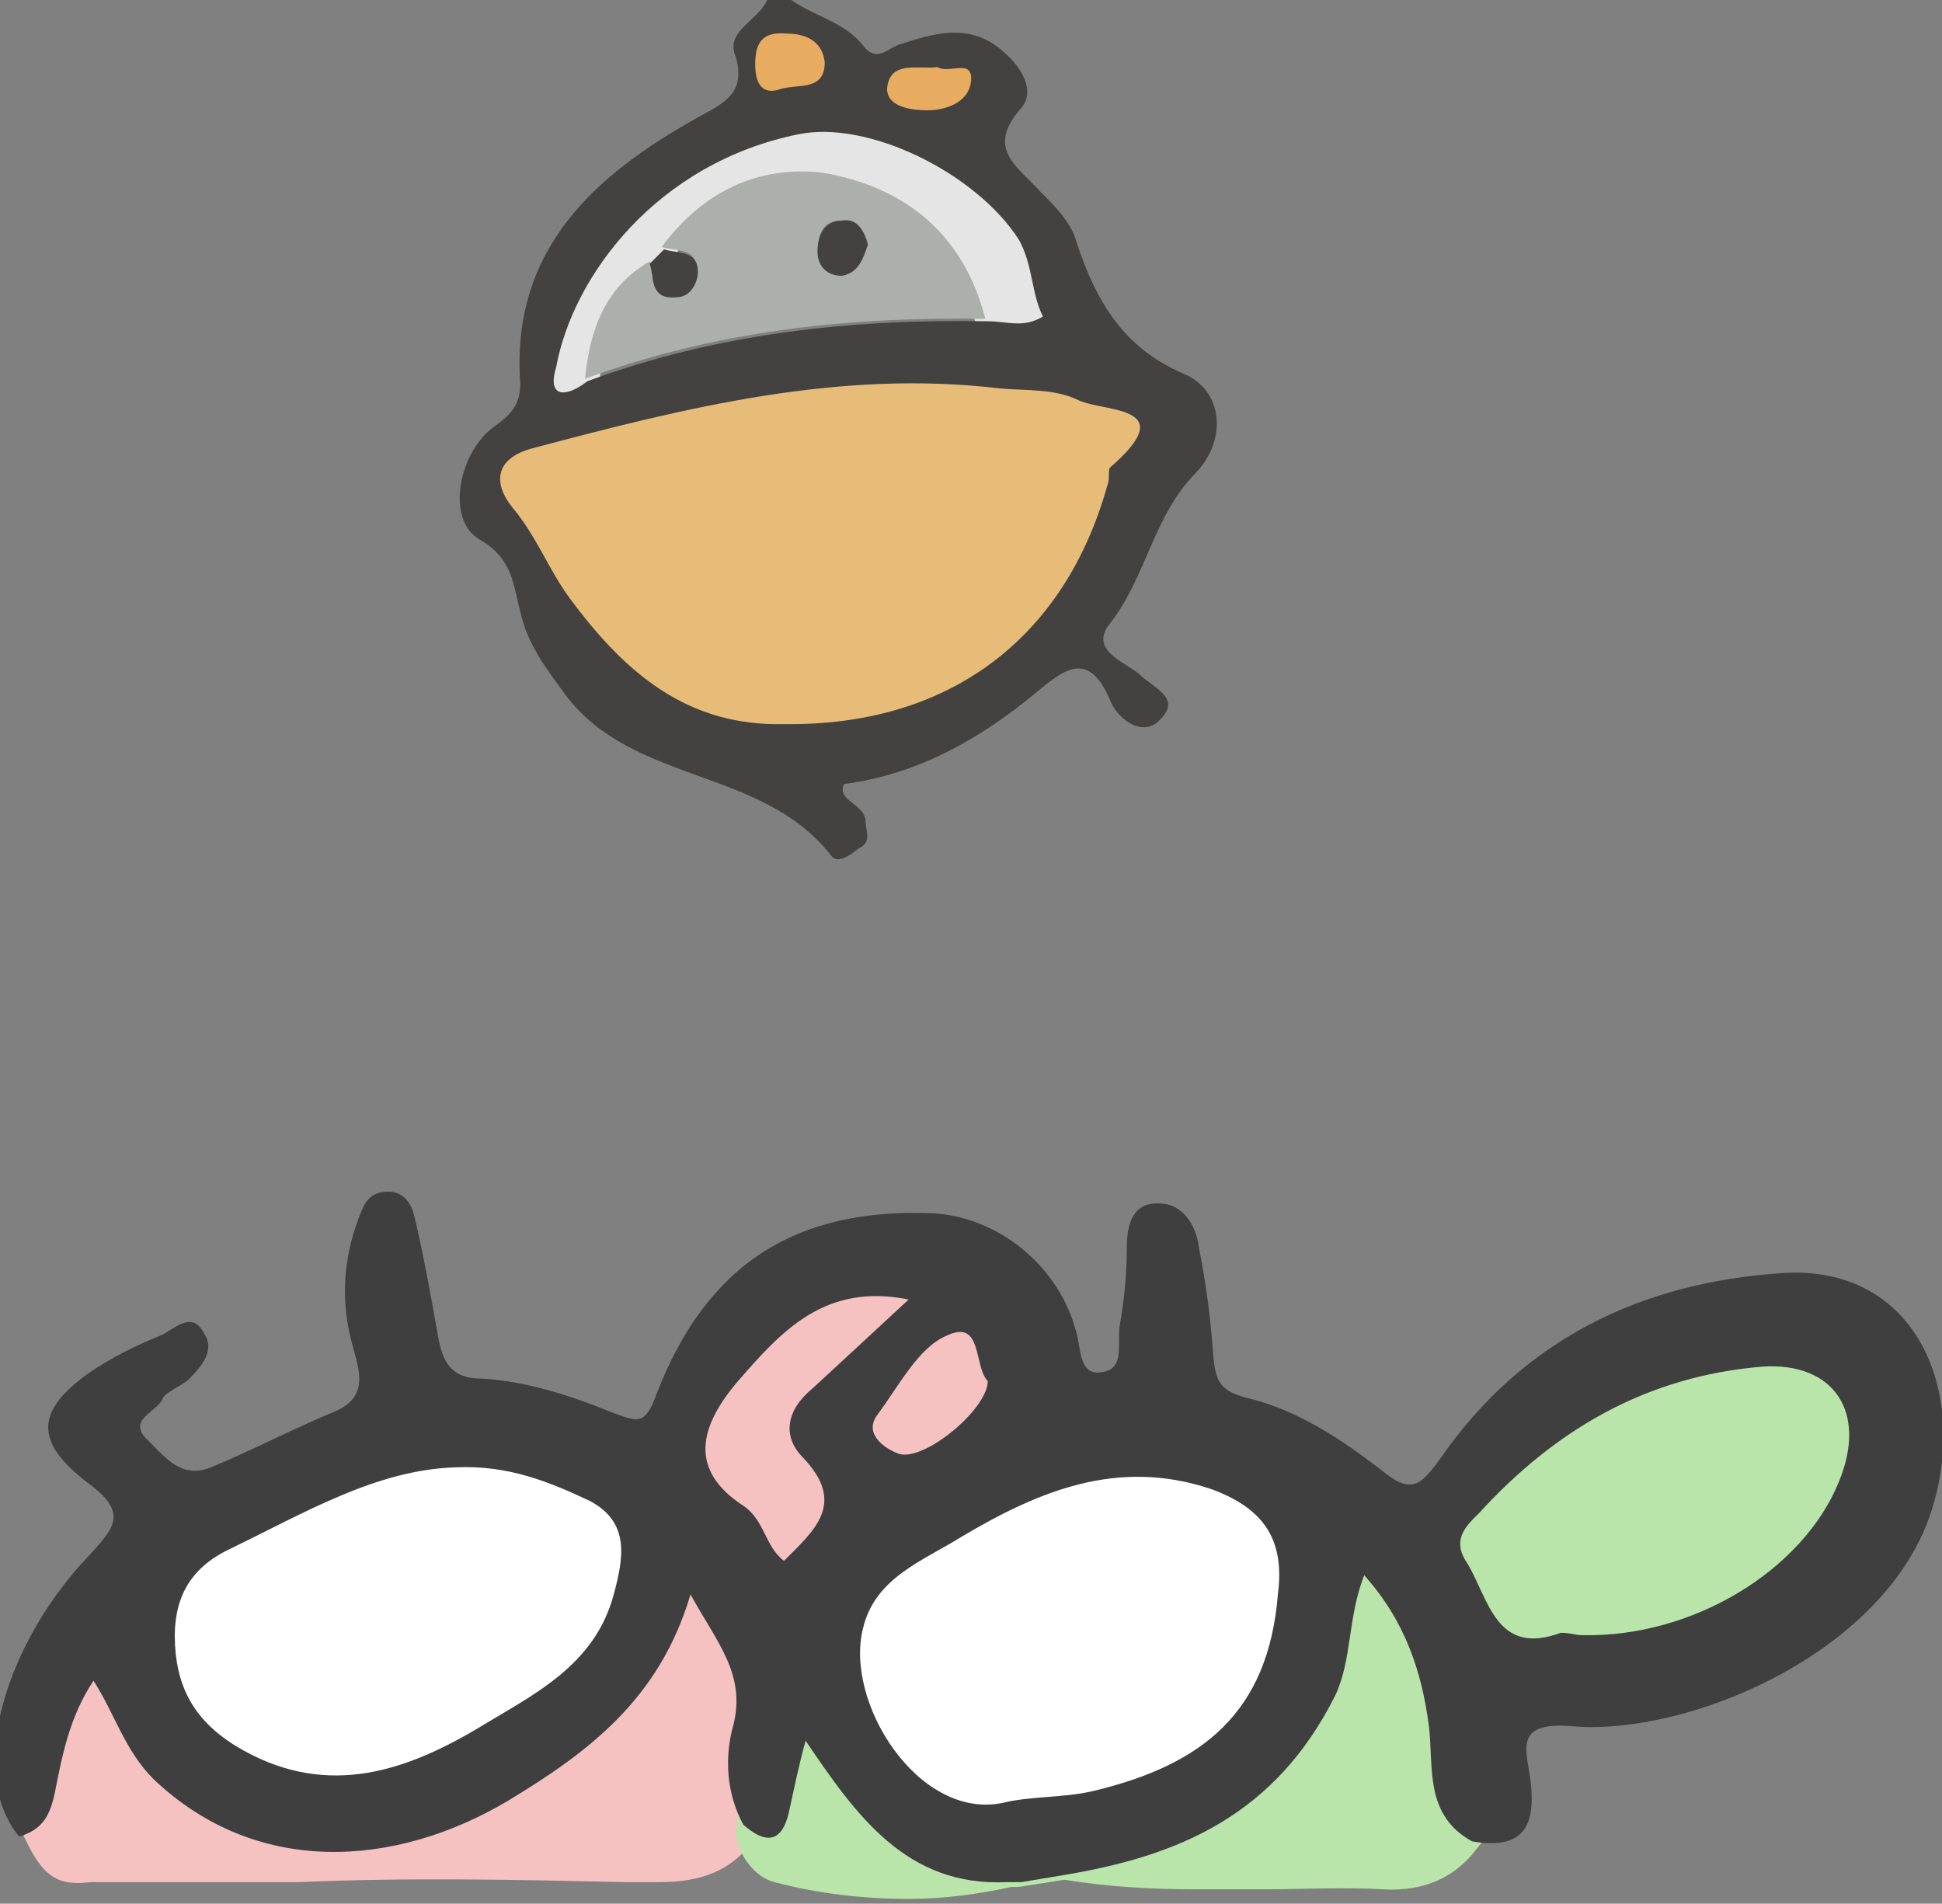
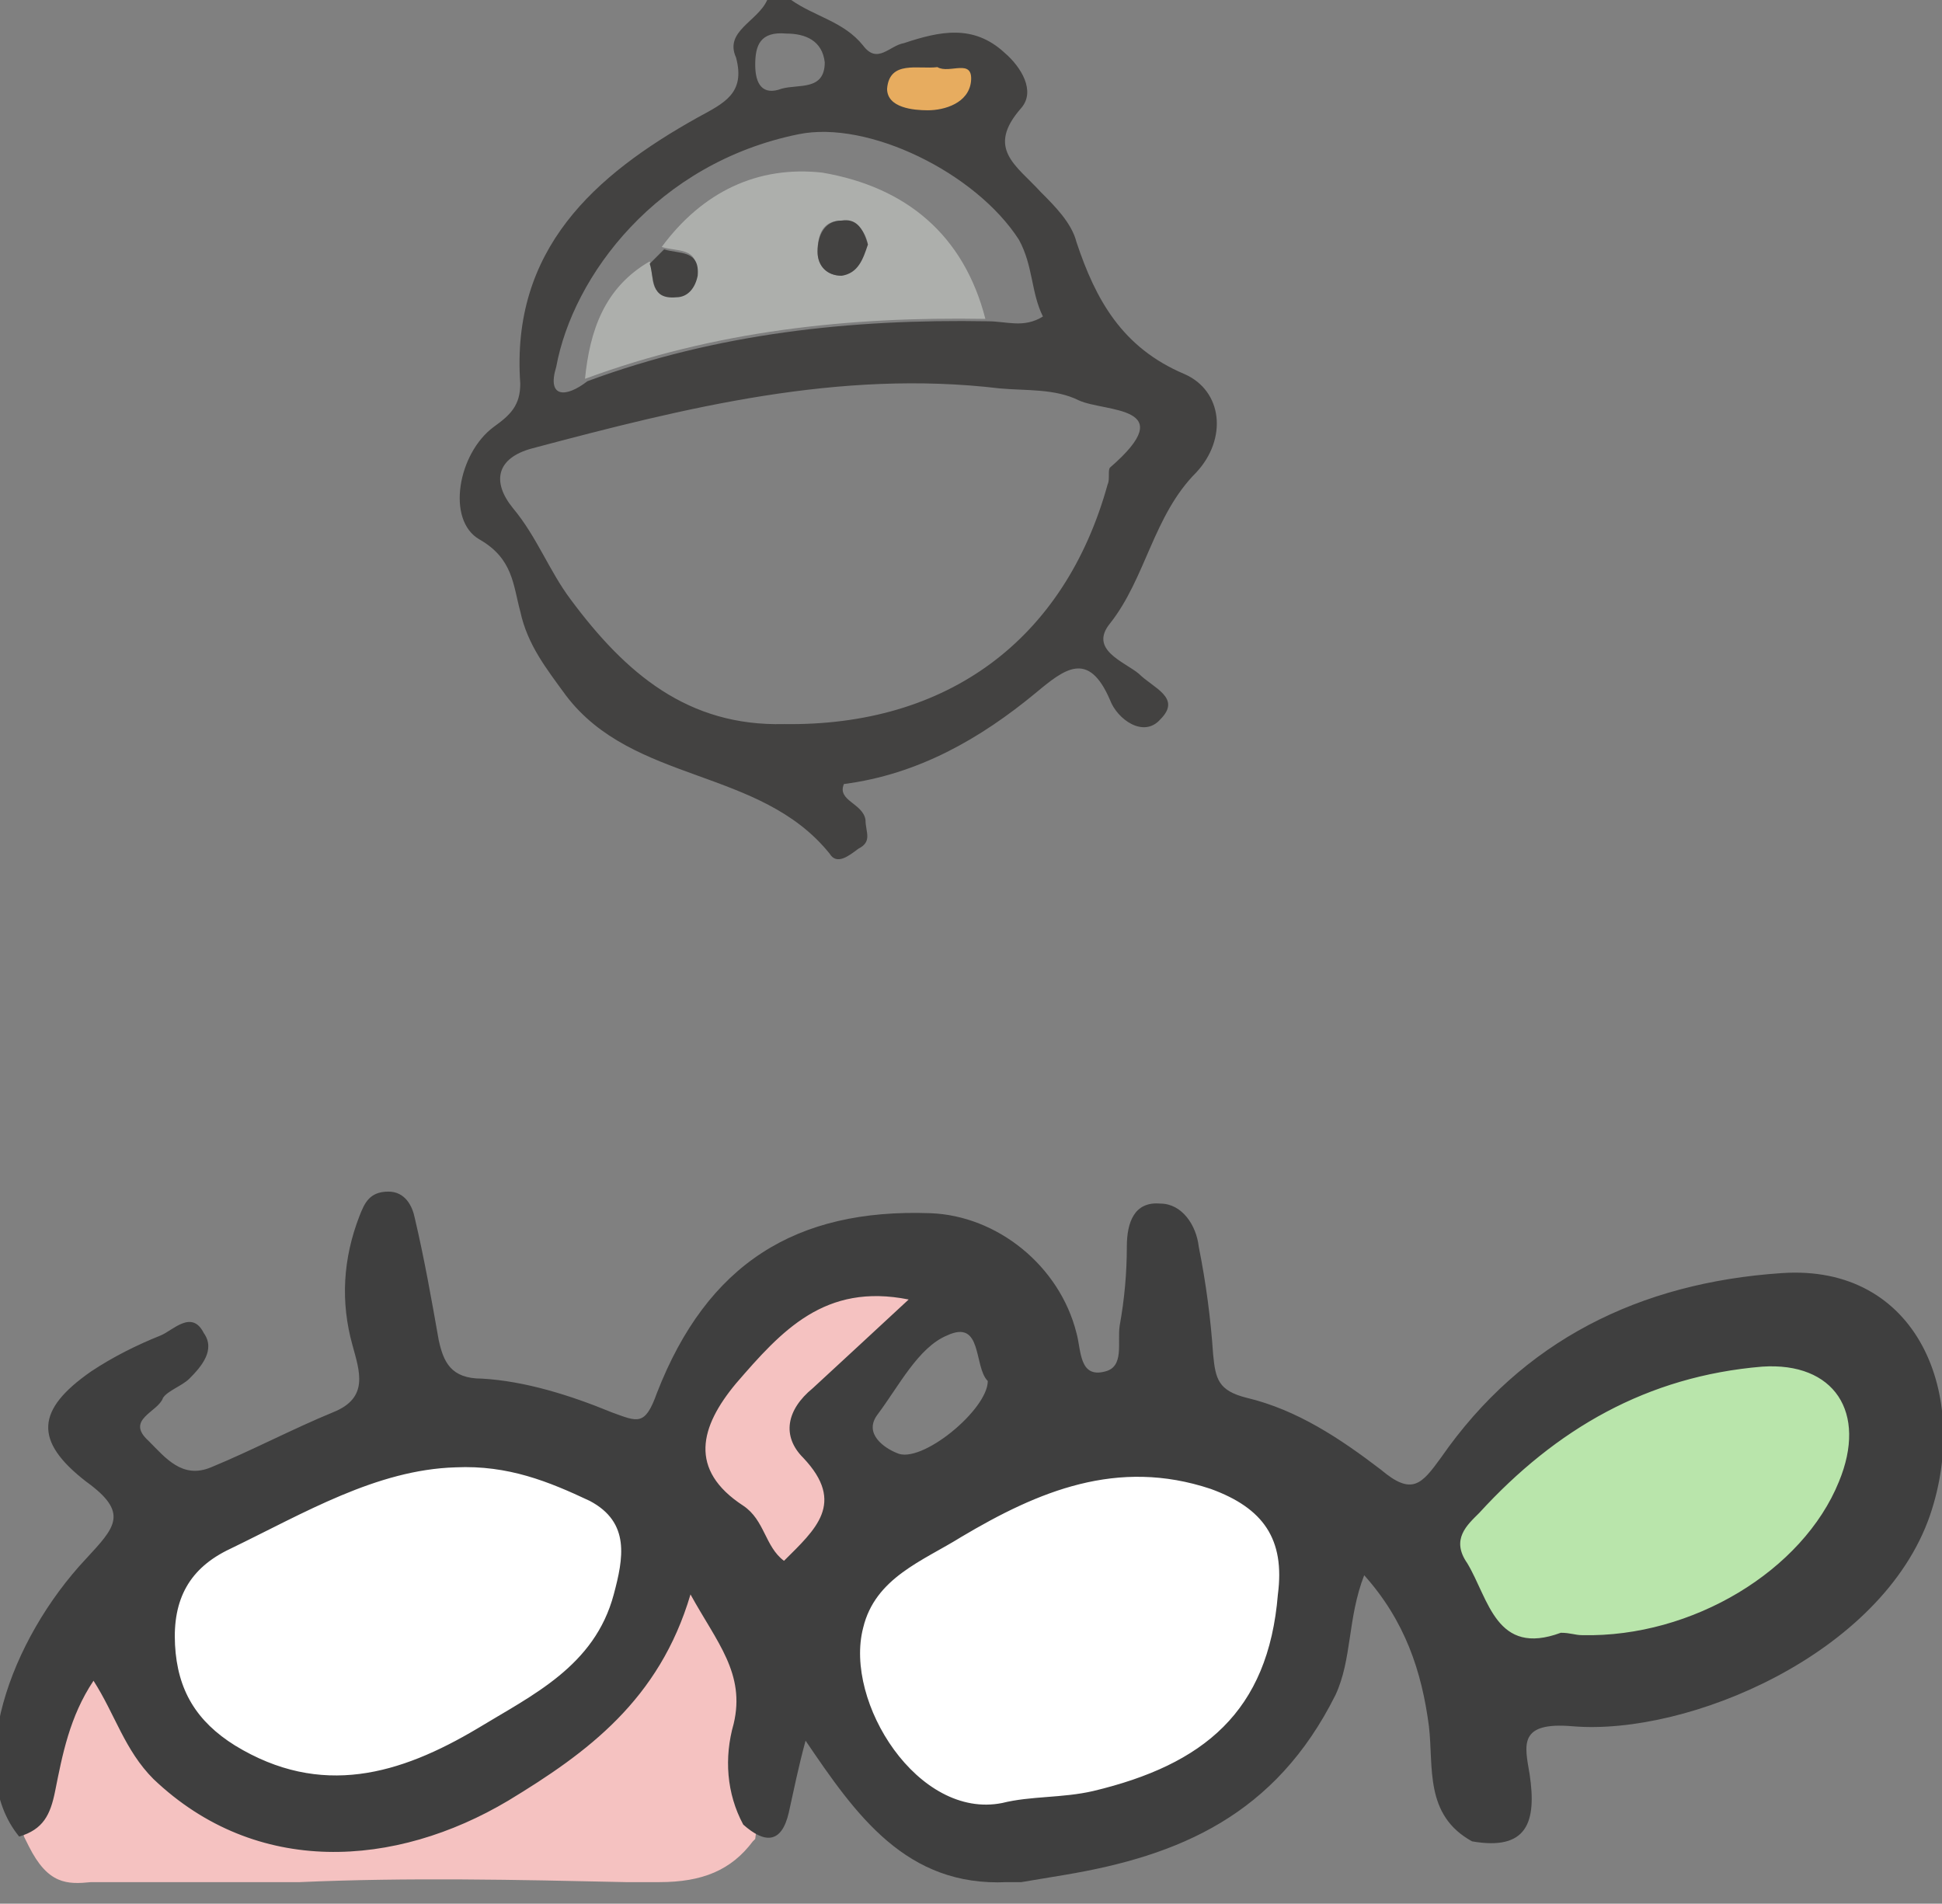
<svg xmlns="http://www.w3.org/2000/svg" version="1.1" id="レイヤー_1" x="0px" y="0px" viewBox="0 0 81 79.4" style="enable-background:new 0 0 81 79.4;" xml:space="preserve">
  <rect x="0" y="0" width="81" height="79.4" fill="#808080" stroke="none" />
  <style type="text/css">
	.st0{fill:#F5C2C1;}
	.st1{fill:#B9E5AB;}
	.st2{fill:#E7AC5F;}
	.st3{fill:#E4E5E4;}
	.st4{fill:#FFFFFF;}
	.st5{fill:#E7BC79;}
	.st6{fill:#434241;}
	.st7{fill:#3F3F3F;}
	.st8{fill:#ADAFAC;}
</style>
  <g>
    <g>
      <path class="st0" d="M31.2,72c0.4-1.8-0.3-3.1-1.1-4.5c-0.2-0.4-0.5-0.8-0.7-1.2l-0.6-1.1l-0.3,1.2c-1.3,4.4-4.3,6.5-7.4,8.3    c-5.2,3-10.5,2.7-14.2-0.8c-0.7-0.7-1.1-1.5-1.5-2.4c-0.3-0.5-0.5-1.1-0.9-1.7l-0.4-0.6l-0.4,0.6c-1.1,1.6-1.4,3.2-1.7,4.8    c-0.2,0.9-0.5,1.3-1.1,1.5L1,76.6L1.2,77c0.8,1.6,1.6,1.6,2.6,1.5c1.3,0,2.7,0,4,0c0.9,0,1.9,0,2.8,0c0.6,0,1.3,0,1.9,0    c4.5-0.2,9.1-0.1,13.6,0l1.4,0c1.8,0,3-0.5,3.9-1.7l0.1-0.1l0.1-0.8l-0.1-0.1C31,74.7,30.9,73.3,31.2,72z" />
      <path class="st0" d="M33.5,59.6c0-0.4,0.3-0.8,0.7-1.2c0.9-0.8,1.8-1.6,2.7-2.5c0.4-0.4,0.8-0.8,1.2-1.2l0.7-0.7l-1-0.2    c-3.7-0.7-5.6,1.2-7.6,3.7c-1.1,1.3-1.5,2.4-1.4,3.4c0.1,0.9,0.7,1.7,1.8,2.4c0.3,0.2,0.5,0.6,0.7,1c0.2,0.4,0.5,0.9,0.9,1.3    l0.3,0.3l0.5-0.5c1.2-1.2,2.6-2.6,0.6-4.8C33.6,60.2,33.5,59.9,33.5,59.6z" />
-       <path class="st0" d="M41.7,57.4l-0.1-0.1c-0.1-0.1-0.2-0.4-0.2-0.7c-0.1-0.5-0.2-1.1-0.8-1.4c-0.3-0.2-0.7-0.1-1.2,0.1    c-1.1,0.5-1.8,1.6-2.6,2.7c-0.2,0.3-0.3,0.5-0.5,0.8c-0.3,0.5-0.3,0.9-0.3,1.1c0.1,0.5,0.6,0.9,1.3,1.2c0.2,0.1,0.3,0.1,0.5,0.1    c0.6,0,1.4-0.4,1.8-0.7c0.8-0.5,2.2-1.8,2.2-2.8L41.7,57.4z" />
    </g>
    <g>
-       <path class="st1" d="M60,73.3c0-0.4,0-0.8-0.1-1.1c-0.4-2.7-1.2-4.7-2.9-6.5L56.4,65l-0.3,0.8c-0.3,0.9-0.5,1.7-0.6,2.5    c-0.1,0.9-0.3,1.7-0.6,2.4c-1.8,3.9-5.1,6.1-10.6,6.9L42,78l0-0.1c-4,0.2-5.9-2.7-7.9-5.7l-0.6-1l-0.5,2.2    c-0.2,0.7-0.3,1.3-0.4,1.9c-0.1,0.5-0.3,0.6-0.3,0.6c-0.1,0-0.3,0-0.7-0.4l-0.7-0.6l-0.2,1.5l0,0.1c0.1,0.9,0.8,1.8,1.6,2    c1.9,0.5,3.8,0.7,5.6,0.7c1.5,0,2.9-0.2,4.3-0.5l0.3,0l1.9-0.3c1.8,0.3,3.7,0.4,5.5,0.4c1,0,1.9,0,2.8,0c1.6,0,3.3-0.1,5,0    c1.7,0.1,3-0.5,3.9-1.7l0.4-0.5l-0.5-0.3C60.1,75.9,60,74.7,60,73.3z" />
      <path class="st1" d="M77,57.9c-0.7-1-2-1.5-3.6-1.3c-4.6,0.4-8.6,2.4-12.2,6.2l-0.1,0.1c-0.5,0.5-1.3,1.4-0.5,2.6    c0.2,0.3,0.4,0.7,0.6,1.1c0.5,1,1.2,2.3,2.7,2.3c0.4,0,0.8-0.1,1.2-0.2l0.2,0c0.2,0,0.4,0.1,0.6,0.1c4.9,0.1,9.6-2.8,11.2-6.7    C77.7,60.3,77.7,58.9,77,57.9z" />
    </g>
    <g>
-       <path class="st2" d="M32.8,0.9c-0.6,0-1,0.1-1.3,0.3C31,1.6,31,2.2,31,2.7c0,0.7,0.2,1.1,0.5,1.4c0.2,0.2,0.4,0.2,0.7,0.2    c0.2,0,0.3,0,0.5-0.1c0.1,0,0.3-0.1,0.5-0.1c0.6-0.1,1.7-0.2,1.7-1.5C34.8,1.5,34.1,0.9,32.8,0.9z" />
      <path class="st2" d="M40.7,2.6c-0.3-0.3-0.7-0.3-1.1-0.3c-0.1,0-0.3,0-0.4,0l-0.2-0.1l-0.2,0c-0.2,0-0.4,0-0.6,0    c-0.6,0-1.8,0-1.9,1.4c0,0.3,0.1,0.6,0.3,0.8c0.3,0.4,1,0.6,1.9,0.6c0,0,0.1,0,0.1,0c1,0,2.1-0.5,2.2-1.6    C41,3.2,40.9,2.9,40.7,2.6z" />
    </g>
-     <path class="st3" d="M43.9,12.9c-0.2-0.4-0.3-0.9-0.4-1.3c-0.1-0.6-0.3-1.2-0.6-1.9c-1.9-3-6.7-5.3-9.8-4.6   c-6.2,1.3-9.8,6.1-10.5,10.1c-0.2,0.9,0.1,1.3,0.4,1.5c0.1,0.1,0.3,0.1,0.5,0.1c0.4,0,0.8-0.2,1.3-0.6l0.2-0.1l0-0.2   c0.2-2.2,0.9-3.6,2.4-4.5l0.7-0.7c1.6-2.2,3.8-3.2,6.2-2.9c3.3,0.4,5.5,2.4,6.4,5.7l0.1,0.4l0.4,0c0.2,0,0.3,0,0.5,0.1   c0.6,0.1,1.4,0.2,2.1-0.3l0.4-0.2L43.9,12.9z" />
    <g>
      <path class="st4" d="M50.6,61.6c-4.2-1.4-7.7,0.1-10.9,2c-0.3,0.2-0.5,0.3-0.8,0.5c-1.4,0.8-3,1.7-3.5,3.7c-0.5,1.9,0.4,4.5,2,6.3    c1.1,1.1,2.3,1.7,3.6,1.7c0.3,0,0.5,0,0.8-0.1c0.6-0.1,1.1-0.2,1.7-0.2c0.7-0.1,1.4-0.1,2.1-0.3c5.3-1.2,7.8-3.9,8.2-8.6    C54.1,64,53.1,62.5,50.6,61.6z" />
      <path class="st4" d="M24.7,62.1c-1.7-0.8-3.5-1.5-5.7-1.4c-2.7,0.1-5.3,1.3-7.7,2.5c-0.6,0.3-1.3,0.6-1.9,0.9    c-1.9,0.9-2.7,2.3-2.6,4.5c0.1,2.1,1,3.5,2.8,4.6c1.6,1,3.1,1.3,4.5,1.3c2.3,0,4.4-1,6.1-2l0.7-0.4c2.2-1.3,4.5-2.6,5.3-5.6    C26.4,65.3,26.9,63.2,24.7,62.1z" />
    </g>
-     <path class="st5" d="M48.1,17.7c-0.2-0.7-1.1-0.9-1.9-1.1c-0.3-0.1-0.7-0.2-0.9-0.3c-0.8-0.4-1.6-0.4-2.5-0.5c-0.3,0-0.6,0-0.9-0.1   c-6.5-0.8-12.5,0.6-19.7,2.5c-1.1,0.3-1.5,0.9-1.6,1.3c-0.1,0.4-0.1,1.1,0.6,2c0.5,0.6,1,1.4,1.4,2.1c0.3,0.5,0.6,1.1,1,1.6   c1.7,2.4,4.4,5.5,9.1,5.4c0.1,0,0.3,0,0.4,0c6.8,0,11.7-3.8,13.6-10.4c0-0.1,0-0.3,0.1-0.4c0,0,0-0.1,0-0.1   C47.8,18.9,48.2,18.3,48.1,17.7z" />
    <path class="st6" d="M33,0c1,0.7,2.2,0.9,3,1.9c0.6,0.8,1.1,0,1.7-0.1c1.5-0.5,2.9-0.8,4.2,0.4c0.7,0.6,1.3,1.6,0.7,2.3   c-1.5,1.7-0.2,2.4,0.8,3.5c0.6,0.6,1.3,1.3,1.5,2.1c0.8,2.4,1.9,4.4,4.5,5.5c1.6,0.7,1.8,2.7,0.5,4.1c-1.8,1.8-2.1,4.4-3.6,6.3   c-0.9,1.1,0.6,1.6,1.2,2.1c0.6,0.6,1.8,1,0.9,1.9c-0.7,0.8-1.8,0-2.1-0.8c-0.9-2.1-1.9-1.3-3.1-0.3c-2.3,1.9-4.9,3.4-8,3.8   c-0.3,0.7,0.8,0.8,0.9,1.5c0,0.5,0.3,0.9-0.3,1.2c-0.4,0.3-0.9,0.7-1.2,0.2c-2.9-3.6-8.2-2.9-11-6.6c-0.8-1.1-1.6-2.1-1.9-3.5   c-0.3-1.1-0.3-2.2-1.7-3c-1.4-0.8-0.9-3.6,0.6-4.7c0.7-0.5,1.1-0.9,1.1-1.8c-0.4-5.6,3.1-8.7,7.4-11.1c1.1-0.6,2-1,1.6-2.5   C30.2,1.3,31.6,0.9,32,0C32.4,0,32.7,0,33,0z M24.5,15.9c5.4-2,11-2.6,16.7-2.5c0.8,0,1.5,0.3,2.3-0.2c-0.5-1-0.4-2.1-1-3.2   c-1.8-2.8-6.3-5-9.2-4.4c-5.9,1.2-9.4,5.9-10.1,9.7C22.8,16.6,23.6,16.6,24.5,15.9z M32.7,30.2c6.8,0.1,11.7-3.5,13.5-10   c0.1-0.2,0-0.6,0.1-0.7c3-2.6-0.2-2.3-1.3-2.8c-1-0.5-2.2-0.4-3.3-0.5c-6.7-0.8-13.1,0.8-19.5,2.5c-1.5,0.4-1.7,1.4-0.8,2.5   c1,1.2,1.5,2.6,2.4,3.8C26.1,28.1,28.7,30.3,32.7,30.2z M32.8,1.4c-1.1-0.1-1.3,0.5-1.3,1.3c0,0.8,0.3,1.3,1.1,1   c0.7-0.2,1.8,0.1,1.8-1.1C34.3,1.7,33.6,1.4,32.8,1.4z M39.1,2.8c-0.8,0.1-2-0.3-2.1,0.9c0,0.8,1.1,0.9,1.7,0.9   c0.7,0,1.7-0.3,1.8-1.2C40.6,2.4,39.6,3.1,39.1,2.8z" />
    <path class="st7" d="M44.4,78.2c-0.6,0.1-1.2,0.2-1.8,0.3c-0.4,0-0.3,0-0.6,0c0,0,0,0,0,0c-4.2,0.2-6.3-2.8-8.4-5.9   c-0.3,1.1-0.5,2.1-0.7,3c-0.3,1.3-1,1.3-1.9,0.5c-0.7-1.3-0.8-2.8-0.4-4.2c0.5-2.1-0.7-3.4-1.8-5.4c-1.3,4.4-4.3,6.6-7.6,8.6   c-4.7,2.8-10.5,3.2-14.8-0.9c-1.2-1.2-1.6-2.7-2.5-4.1c-1,1.5-1.3,3.1-1.6,4.6c-0.2,1-0.5,1.6-1.5,1.9c-2.3-2.8-0.4-8.2,2.8-11.6   c1.2-1.3,1.8-1.9,0-3.2c-2.2-1.7-2.1-3,0.2-4.6c0.9-0.6,1.9-1.1,2.9-1.5c0.5-0.2,1.3-1.1,1.8-0.1C9,56.3,8.4,57,7.9,57.5   C7.6,57.8,7,58,6.8,58.3c-0.2,0.6-1.6,0.9-0.6,1.8c0.7,0.7,1.4,1.6,2.6,1.1c1.7-0.7,3.4-1.6,5.1-2.3c1.5-0.6,1.1-1.7,0.8-2.8   c-0.5-1.8-0.4-3.6,0.3-5.4c0.2-0.5,0.4-1,1.2-1c0.7,0,1,0.6,1.1,1.1c0.4,1.7,0.7,3.4,1,5.1c0.2,0.9,0.5,1.6,1.8,1.6   c1.8,0.1,3.7,0.7,5.4,1.4c1.1,0.4,1.4,0.6,1.9-0.8c2.1-5.4,5.8-7.7,11.4-7.5c2.8,0.1,5.4,2.2,6.1,5c0.2,0.7,0.1,1.9,1.2,1.6   c0.8-0.2,0.5-1.2,0.6-1.9c0.2-1.1,0.3-2.2,0.3-3.3c0-1,0.3-1.9,1.4-1.8c0.9,0,1.5,0.9,1.6,1.8c0.3,1.5,0.5,3,0.6,4.5   c0.1,1,0.2,1.5,1.4,1.8c2.1,0.5,3.9,1.7,5.6,3c1.3,1.1,1.7,0.6,2.5-0.5c3.4-4.9,8.3-7.3,14.2-7.7c5.7-0.4,7.9,5.1,6.2,10.1   c-2,5.8-10.1,9.2-14.9,8.8c-2.3-0.2-2,0.8-1.8,2c0.3,2-0.1,3.2-2.4,2.8c-2-1.1-1.6-3.1-1.8-4.8c-0.3-2.3-1-4.4-2.7-6.3   c-0.7,1.8-0.5,3.5-1.2,5C53.2,75.7,49.2,77.4,44.4,78.2z M53.3,66.5c0.3-2.3-0.6-3.6-2.8-4.4c-3.9-1.3-7.2,0.1-10.4,2   c-1.6,1-3.6,1.7-4.1,3.8c-0.8,3.1,2.3,8,5.8,7.3c1.2-0.3,2.5-0.2,3.8-0.5C50.2,73.6,52.9,71.4,53.3,66.5z M19,61.2   c-3.3,0.1-6.3,1.9-9.4,3.4c-1.7,0.8-2.4,2.1-2.3,4c0.1,1.9,0.9,3.2,2.5,4.2c3.6,2.2,6.9,1.2,10.1-0.7c2.3-1.4,4.9-2.6,5.7-5.6   c0.4-1.5,0.7-3-1-3.9C22.9,61.8,21.2,61.1,19,61.2z M65.1,68.1c0.4,0,0.6,0.1,0.9,0.1c4.6,0.1,9.2-2.7,10.7-6.4   c1.2-2.9-0.2-5-3.2-4.8c-4.8,0.4-8.6,2.6-11.8,6.1c-0.5,0.5-1.2,1.1-0.5,2.1C62.1,66.7,62.4,69.1,65.1,68.1z M32.7,65.1   c1.3-1.3,2.6-2.4,0.8-4.3c-0.9-0.9-0.7-2,0.4-2.9c1.3-1.2,2.6-2.4,4-3.7c-3.5-0.7-5.3,1.3-7.2,3.5c-1.5,1.8-2,3.6,0.3,5.1   C31.9,63.4,31.9,64.5,32.7,65.1z M41.2,57.6c-0.6-0.6-0.2-2.6-1.7-1.9c-1.2,0.5-2,2.1-2.9,3.3c-0.6,0.8,0.3,1.4,0.8,1.6   C38.4,61.1,41.2,58.8,41.2,57.6z" />
    <path class="st8" d="M41.1,13.3c-5.7-0.1-11.3,0.5-16.7,2.5c0.2-2,0.8-3.8,2.7-4.9c0.2,0.6-0.1,1.5,1,1.4c0.5,0,0.8-0.4,0.9-0.9   c0.2-1.1-0.8-0.9-1.4-1.1c1.7-2.3,4-3.4,6.7-3.1C37.8,7.8,40.2,9.8,41.1,13.3z M36.2,10.2c-0.1-0.6-0.5-1-1.1-1c-0.8,0-1,0.6-1,1.3   c0,0.6,0.4,1,1,1C35.8,11.4,35.9,10.7,36.2,10.2z" />
    <path class="st6" d="M36.2,10.2c-0.2,0.6-0.4,1.2-1.1,1.3c-0.6,0-1-0.4-1-1c0-0.7,0.3-1.3,1-1.3C35.7,9.1,36,9.5,36.2,10.2z" />
    <path class="st6" d="M27.1,11c0.2-0.2,0.4-0.4,0.6-0.6c0.6,0.2,1.5,0,1.4,1.1c-0.1,0.5-0.4,0.9-0.9,0.9   C27.1,12.5,27.3,11.6,27.1,11z" />
  </g>
</svg>